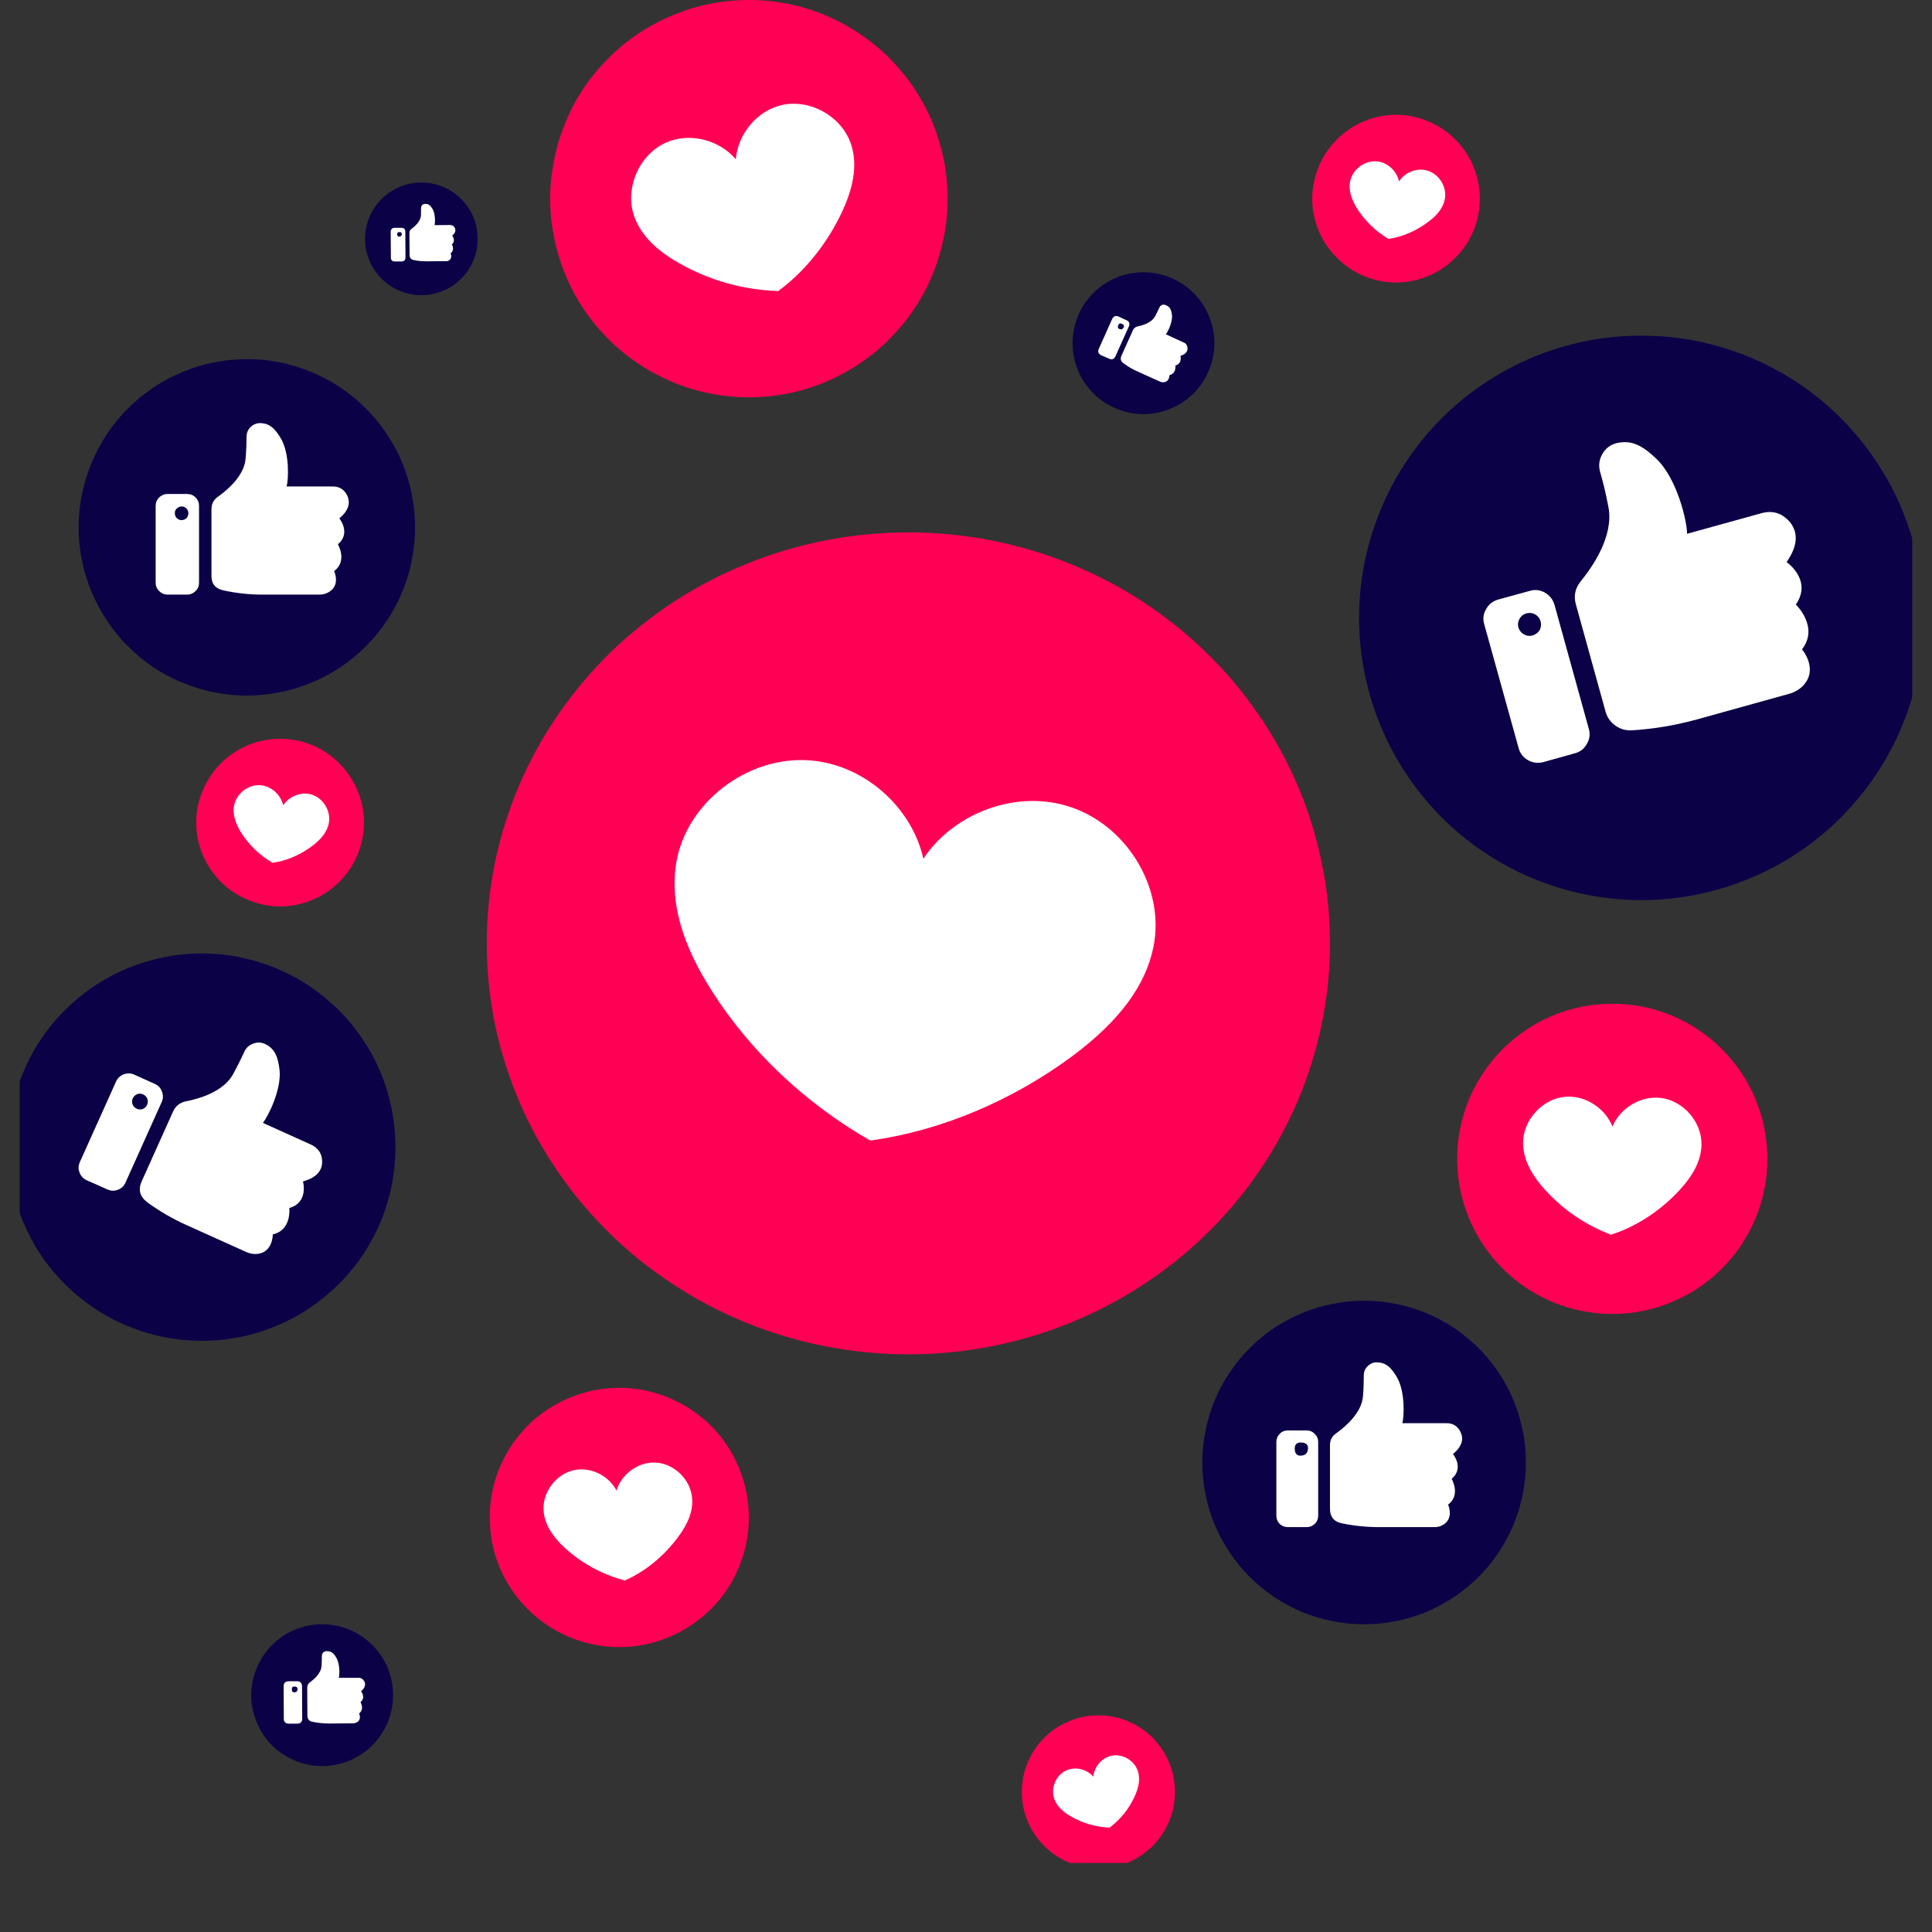
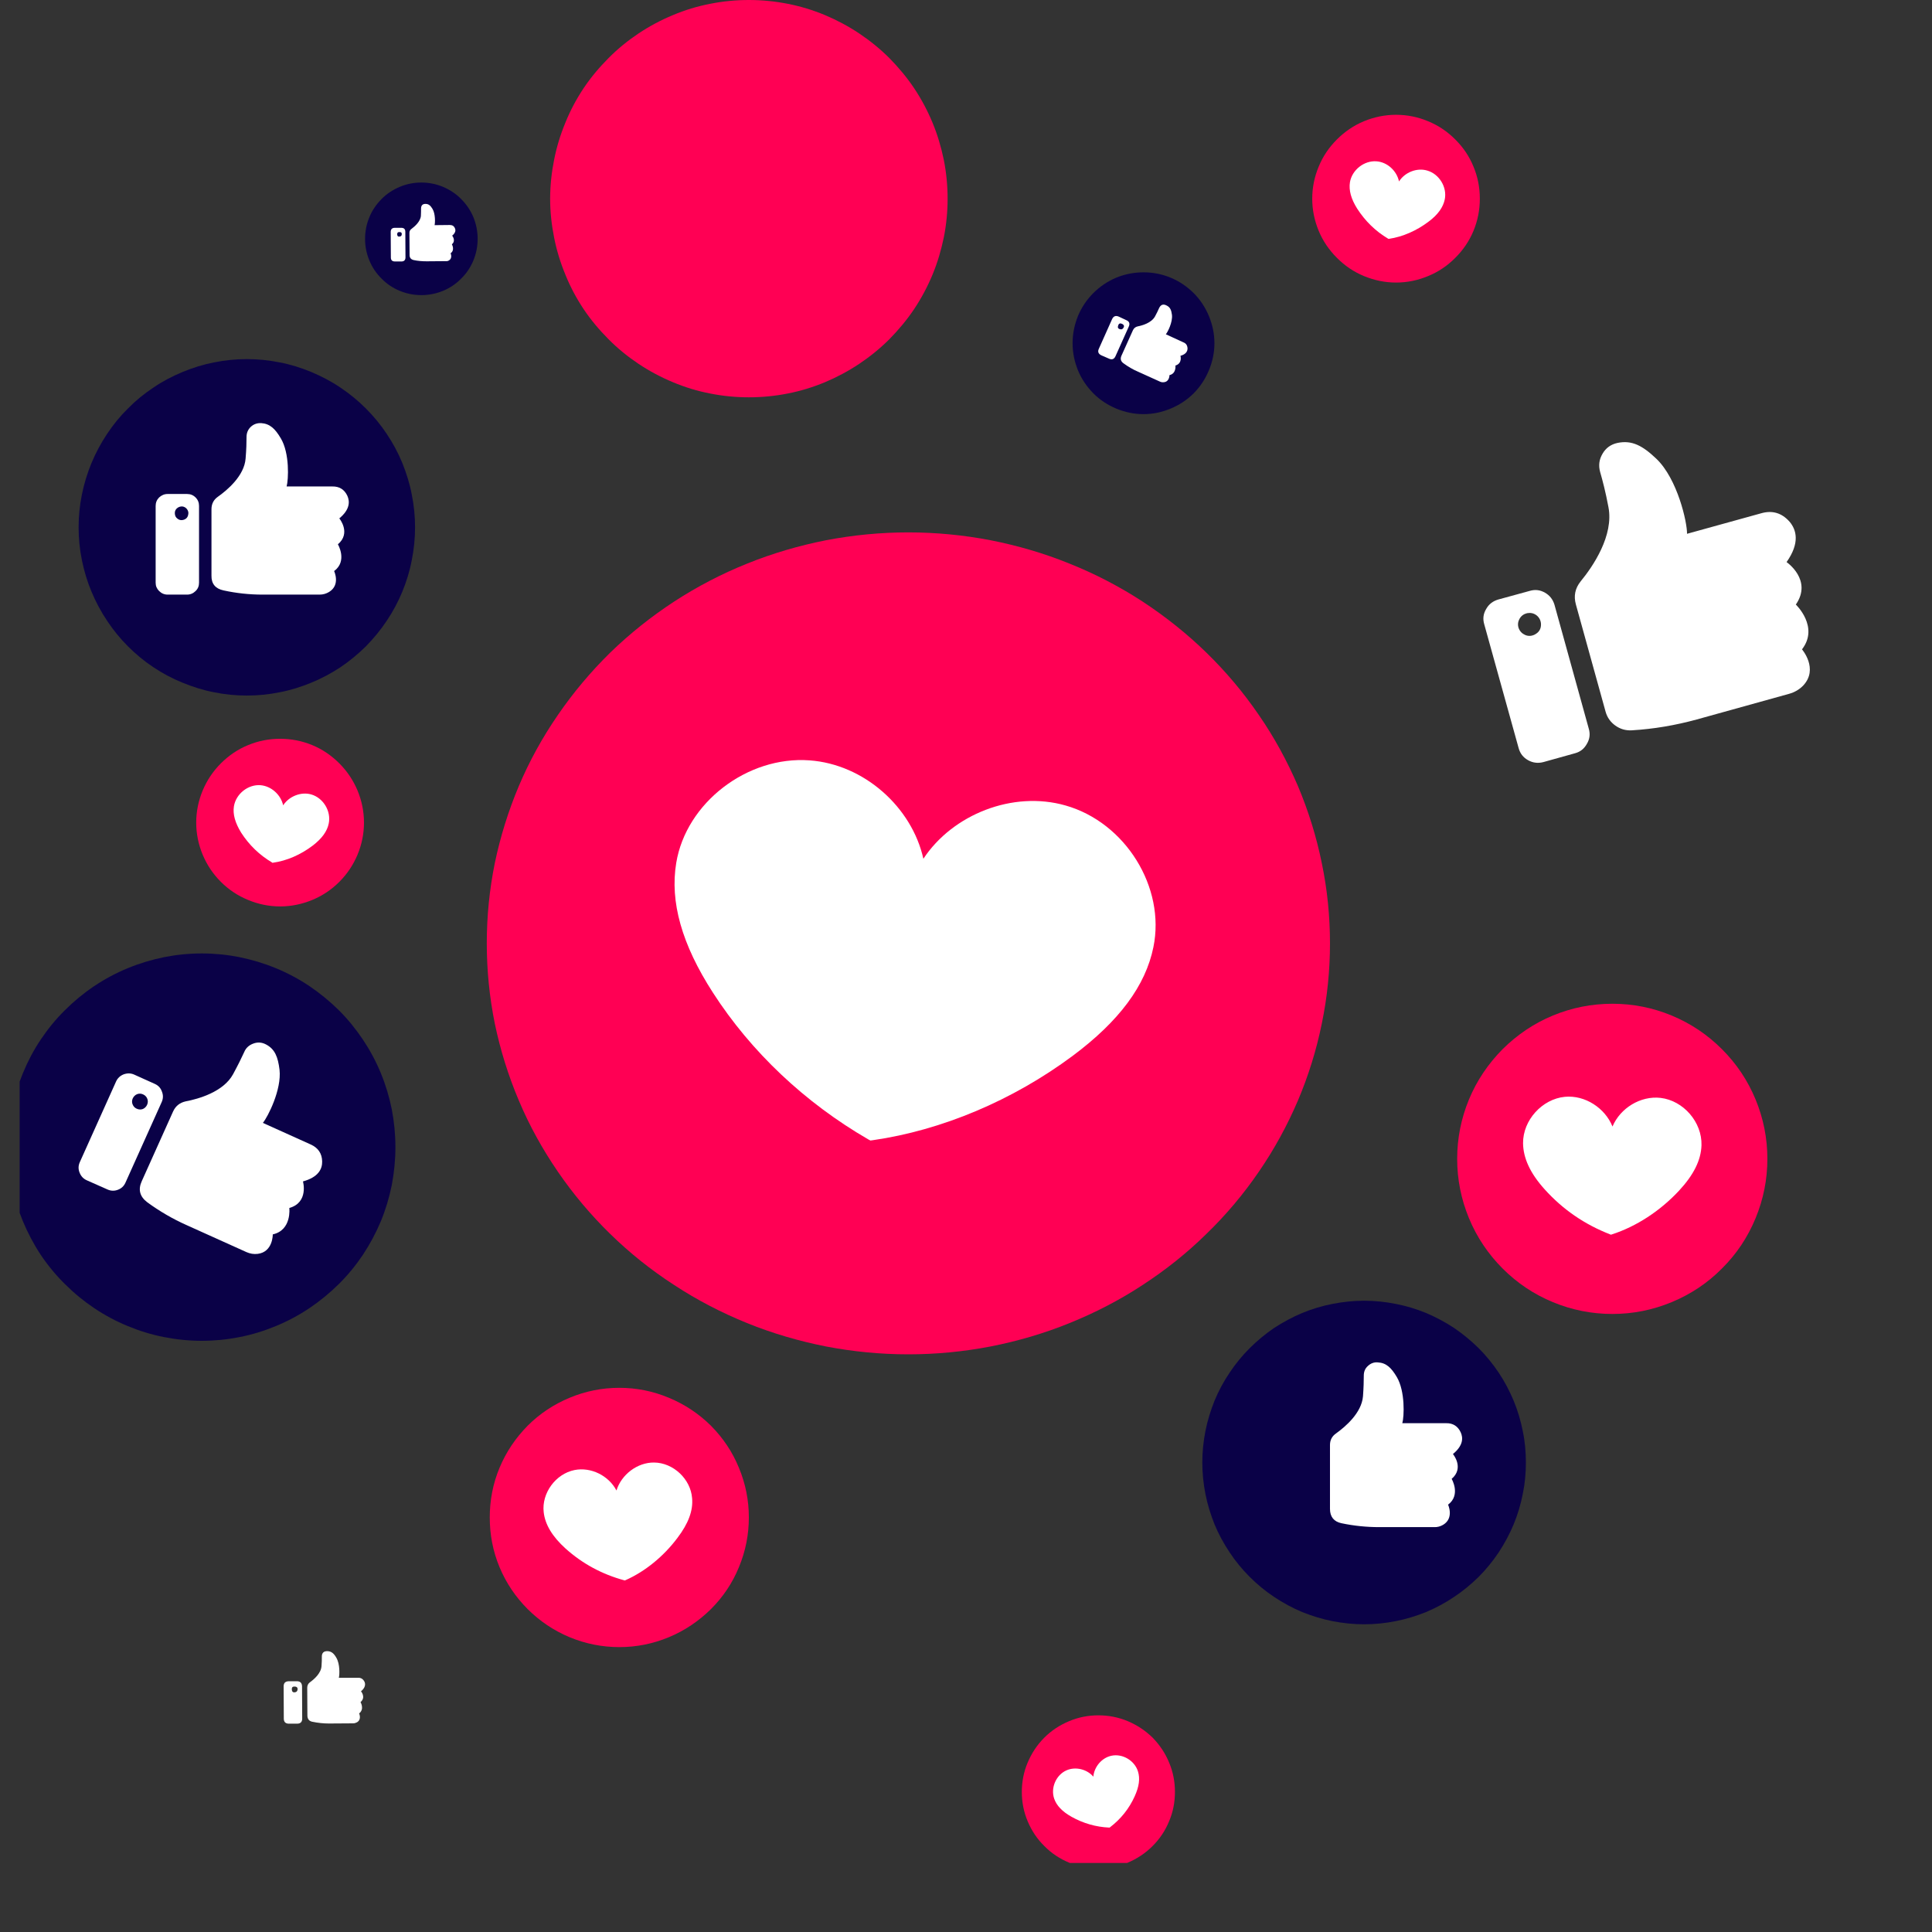
<svg xmlns="http://www.w3.org/2000/svg" width="64" zoomAndPan="magnify" viewBox="0 0 48 48" height="64" preserveAspectRatio="xMidYMid meet" version="1.0">
  <rect x="0" y="0" width="48" height="48" fill="#333333" stroke="none" />
  <defs>
    <clipPath id="658aa3d9a3">
      <path d="M 25 42 L 30 42 L 30 46.285 L 25 46.285 Z M 25 42 " clip-rule="nonzero" />
    </clipPath>
    <clipPath id="7db9783e47">
      <path d="M 33 8 L 47.508 8 L 47.508 23 L 33 23 Z M 33 8 " clip-rule="nonzero" />
    </clipPath>
    <clipPath id="0889bbb44b">
      <path d="M 0.488 23 L 10 23 L 10 34 L 0.488 34 Z M 0.488 23 " clip-rule="nonzero" />
    </clipPath>
  </defs>
  <path fill="#ff0054" d="M 33.043 23.438 C 33.043 24.105 32.977 24.77 32.84 25.43 C 32.707 26.086 32.508 26.727 32.246 27.344 C 31.98 27.965 31.66 28.551 31.277 29.109 C 30.895 29.668 30.461 30.184 29.973 30.656 C 29.488 31.133 28.957 31.555 28.387 31.926 C 27.816 32.301 27.211 32.613 26.574 32.871 C 25.941 33.129 25.285 33.32 24.609 33.453 C 23.938 33.582 23.254 33.648 22.566 33.648 C 21.879 33.648 21.199 33.582 20.523 33.453 C 19.852 33.32 19.195 33.129 18.559 32.871 C 17.926 32.613 17.32 32.301 16.75 31.926 C 16.176 31.555 15.648 31.133 15.16 30.656 C 14.676 30.184 14.242 29.668 13.859 29.109 C 13.477 28.551 13.152 27.965 12.891 27.344 C 12.629 26.727 12.43 26.086 12.293 25.43 C 12.16 24.77 12.094 24.105 12.094 23.438 C 12.094 22.766 12.16 22.102 12.293 21.445 C 12.43 20.789 12.629 20.148 12.891 19.527 C 13.152 18.91 13.477 18.32 13.859 17.766 C 14.242 17.207 14.676 16.691 15.16 16.215 C 15.648 15.742 16.176 15.32 16.75 14.945 C 17.32 14.574 17.926 14.258 18.559 14.004 C 19.195 13.746 19.852 13.555 20.523 13.422 C 21.199 13.293 21.879 13.227 22.566 13.227 C 23.254 13.227 23.938 13.293 24.609 13.422 C 25.285 13.555 25.941 13.746 26.574 14.004 C 27.211 14.258 27.816 14.574 28.387 14.945 C 28.957 15.32 29.488 15.742 29.973 16.215 C 30.461 16.691 30.895 17.207 31.277 17.766 C 31.66 18.32 31.98 18.91 32.246 19.527 C 32.508 20.148 32.707 20.789 32.84 21.445 C 32.977 22.102 33.043 22.766 33.043 23.438 Z M 33.043 23.438 " fill-opacity="1" fill-rule="nonzero" />
  <path fill="#ffffff" d="M 26.473 20.012 C 25.164 19.637 23.668 20.234 22.941 21.336 C 22.656 20.055 21.469 18.988 20.113 18.891 C 18.566 18.777 17.047 19.945 16.801 21.438 C 16.641 22.406 16.938 23.461 17.711 24.66 C 18.66 26.133 19.996 27.395 21.574 28.309 L 21.625 28.336 L 21.684 28.328 C 23.398 28.082 25.16 27.34 26.648 26.234 C 27.801 25.375 28.461 24.492 28.656 23.531 C 28.961 22.047 27.961 20.434 26.473 20.012 Z M 26.473 20.012 " fill-opacity="1" fill-rule="nonzero" />
  <path fill="#ff0054" d="M 9.043 20.438 C 9.043 20.715 8.988 20.98 8.883 21.234 C 8.777 21.488 8.625 21.715 8.43 21.91 C 8.234 22.105 8.012 22.254 7.758 22.359 C 7.5 22.465 7.234 22.52 6.961 22.52 C 6.684 22.52 6.418 22.465 6.164 22.359 C 5.906 22.254 5.684 22.105 5.488 21.91 C 5.293 21.715 5.141 21.488 5.035 21.234 C 4.93 20.98 4.875 20.715 4.875 20.438 C 4.875 20.16 4.93 19.895 5.035 19.641 C 5.141 19.387 5.293 19.16 5.488 18.965 C 5.684 18.77 5.906 18.617 6.164 18.512 C 6.418 18.406 6.684 18.355 6.961 18.355 C 7.234 18.355 7.5 18.406 7.758 18.512 C 8.012 18.617 8.234 18.77 8.43 18.965 C 8.625 19.16 8.777 19.387 8.883 19.641 C 8.988 19.895 9.043 20.16 9.043 20.438 Z M 9.043 20.438 " fill-opacity="1" fill-rule="nonzero" />
  <path fill="#ffffff" d="M 7.734 19.738 C 7.477 19.664 7.18 19.785 7.035 20.008 C 6.977 19.746 6.742 19.531 6.473 19.508 C 6.164 19.484 5.863 19.723 5.812 20.031 C 5.781 20.227 5.84 20.441 5.992 20.688 C 6.191 20.996 6.445 21.242 6.762 21.43 L 6.773 21.438 L 6.781 21.434 C 7.125 21.387 7.473 21.234 7.77 21.008 C 8 20.832 8.129 20.652 8.168 20.457 C 8.23 20.152 8.031 19.824 7.734 19.738 Z M 7.734 19.738 " fill-opacity="1" fill-rule="nonzero" />
  <path fill="#ff0054" d="M 36.766 4.938 C 36.766 5.211 36.715 5.477 36.609 5.734 C 36.504 5.988 36.352 6.211 36.156 6.406 C 35.961 6.602 35.738 6.754 35.48 6.859 C 35.227 6.965 34.961 7.02 34.684 7.02 C 34.41 7.02 34.145 6.965 33.887 6.859 C 33.633 6.754 33.41 6.602 33.215 6.406 C 33.02 6.211 32.867 5.988 32.762 5.734 C 32.656 5.477 32.602 5.211 32.602 4.938 C 32.602 4.66 32.656 4.395 32.762 4.141 C 32.867 3.883 33.02 3.66 33.215 3.465 C 33.41 3.27 33.633 3.117 33.887 3.012 C 34.145 2.906 34.41 2.852 34.684 2.852 C 34.961 2.852 35.227 2.906 35.48 3.012 C 35.738 3.117 35.961 3.27 36.156 3.465 C 36.352 3.66 36.504 3.883 36.609 4.141 C 36.715 4.395 36.766 4.66 36.766 4.938 Z M 36.766 4.938 " fill-opacity="1" fill-rule="nonzero" />
  <path fill="#ffffff" d="M 35.461 4.238 C 35.203 4.16 34.902 4.281 34.758 4.508 C 34.703 4.246 34.469 4.027 34.199 4.008 C 33.891 3.984 33.59 4.223 33.539 4.527 C 33.508 4.727 33.566 4.941 33.719 5.184 C 33.918 5.492 34.172 5.742 34.488 5.93 L 34.496 5.934 L 34.508 5.934 C 34.852 5.883 35.199 5.73 35.496 5.504 C 35.727 5.332 35.855 5.148 35.895 4.953 C 35.957 4.652 35.758 4.324 35.461 4.238 Z M 35.461 4.238 " fill-opacity="1" fill-rule="nonzero" />
  <path fill="#ff0054" d="M 23.543 4.938 C 23.543 5.262 23.512 5.582 23.449 5.898 C 23.383 6.215 23.293 6.523 23.168 6.824 C 23.043 7.125 22.891 7.41 22.711 7.68 C 22.531 7.949 22.324 8.195 22.098 8.426 C 21.867 8.656 21.617 8.859 21.348 9.039 C 21.078 9.219 20.793 9.371 20.496 9.496 C 20.195 9.621 19.887 9.715 19.57 9.777 C 19.25 9.84 18.93 9.871 18.605 9.871 C 18.281 9.871 17.961 9.84 17.645 9.777 C 17.324 9.715 17.016 9.621 16.719 9.496 C 16.418 9.371 16.133 9.219 15.863 9.039 C 15.594 8.859 15.344 8.656 15.117 8.426 C 14.887 8.195 14.68 7.949 14.5 7.68 C 14.32 7.41 14.168 7.125 14.047 6.824 C 13.922 6.523 13.828 6.215 13.766 5.898 C 13.703 5.582 13.668 5.262 13.668 4.938 C 13.668 4.613 13.703 4.289 13.766 3.973 C 13.828 3.656 13.922 3.348 14.047 3.047 C 14.168 2.746 14.32 2.461 14.5 2.191 C 14.68 1.922 14.887 1.676 15.117 1.445 C 15.344 1.215 15.594 1.012 15.863 0.832 C 16.133 0.652 16.418 0.5 16.719 0.375 C 17.016 0.25 17.324 0.156 17.645 0.094 C 17.961 0.031 18.281 0 18.605 0 C 18.93 0 19.25 0.031 19.57 0.094 C 19.887 0.156 20.195 0.25 20.496 0.375 C 20.793 0.5 21.078 0.652 21.348 0.832 C 21.617 1.012 21.867 1.215 22.098 1.445 C 22.324 1.676 22.531 1.922 22.711 2.191 C 22.891 2.461 23.043 2.746 23.168 3.047 C 23.293 3.348 23.383 3.656 23.449 3.973 C 23.512 4.289 23.543 4.613 23.543 4.938 Z M 23.543 4.938 " fill-opacity="1" fill-rule="nonzero" />
-   <path fill="#ffffff" d="M 19.445 2.605 C 18.816 2.738 18.332 3.324 18.281 3.957 C 17.871 3.473 17.133 3.281 16.547 3.543 C 15.879 3.84 15.516 4.676 15.754 5.367 C 15.91 5.816 16.273 6.199 16.867 6.535 C 17.625 6.965 18.438 7.195 19.305 7.23 L 19.332 7.234 L 19.355 7.215 C 20.012 6.73 20.574 6.02 20.941 5.219 C 21.223 4.598 21.293 4.074 21.156 3.621 C 20.945 2.918 20.16 2.457 19.445 2.605 Z M 19.445 2.605 " fill-opacity="1" fill-rule="nonzero" />
  <g clip-path="url(#658aa3d9a3)">
    <path fill="#ff0054" d="M 29.191 44.52 C 29.191 44.773 29.145 45.016 29.047 45.246 C 28.953 45.48 28.812 45.688 28.637 45.863 C 28.457 46.043 28.25 46.18 28.02 46.277 C 27.785 46.375 27.543 46.422 27.289 46.422 C 27.039 46.422 26.793 46.375 26.562 46.277 C 26.328 46.18 26.121 46.043 25.945 45.863 C 25.766 45.688 25.629 45.48 25.531 45.246 C 25.434 45.016 25.387 44.773 25.387 44.52 C 25.387 44.266 25.434 44.023 25.531 43.793 C 25.629 43.559 25.766 43.352 25.945 43.172 C 26.121 42.996 26.328 42.859 26.562 42.762 C 26.793 42.664 27.039 42.617 27.289 42.617 C 27.543 42.617 27.785 42.664 28.02 42.762 C 28.25 42.859 28.457 42.996 28.637 43.172 C 28.812 43.352 28.953 43.559 29.047 43.793 C 29.145 44.023 29.191 44.266 29.191 44.52 Z M 29.191 44.52 " fill-opacity="1" fill-rule="nonzero" />
  </g>
  <path fill="#ffffff" d="M 27.613 43.621 C 27.371 43.672 27.184 43.898 27.164 44.141 C 27.008 43.957 26.723 43.883 26.496 43.984 C 26.238 44.098 26.098 44.418 26.191 44.688 C 26.25 44.859 26.391 45.008 26.621 45.137 C 26.914 45.301 27.227 45.391 27.559 45.406 L 27.57 45.406 L 27.578 45.398 C 27.848 45.191 28.051 44.938 28.191 44.629 C 28.301 44.387 28.328 44.188 28.273 44.012 C 28.191 43.742 27.891 43.562 27.613 43.621 Z M 27.613 43.621 " fill-opacity="1" fill-rule="nonzero" />
  <path fill="#ff0054" d="M 18.605 37.699 C 18.605 38.129 18.523 38.539 18.359 38.934 C 18.199 39.328 17.965 39.676 17.664 39.977 C 17.359 40.277 17.012 40.512 16.617 40.676 C 16.223 40.84 15.812 40.922 15.387 40.922 C 14.961 40.922 14.547 40.84 14.152 40.676 C 13.758 40.512 13.41 40.277 13.109 39.977 C 12.809 39.676 12.574 39.328 12.41 38.934 C 12.246 38.539 12.168 38.129 12.168 37.699 C 12.168 37.273 12.246 36.863 12.41 36.469 C 12.574 36.074 12.809 35.727 13.109 35.422 C 13.41 35.121 13.758 34.891 14.152 34.727 C 14.547 34.562 14.961 34.48 15.387 34.48 C 15.812 34.48 16.223 34.562 16.617 34.727 C 17.012 34.891 17.359 35.121 17.664 35.422 C 17.965 35.727 18.199 36.074 18.359 36.469 C 18.523 36.863 18.605 37.273 18.605 37.699 Z M 18.605 37.699 " fill-opacity="1" fill-rule="nonzero" />
  <path fill="#ffffff" d="M 16.25 36.336 C 15.832 36.332 15.438 36.637 15.316 37.031 C 15.125 36.664 14.684 36.441 14.273 36.523 C 13.805 36.617 13.453 37.098 13.508 37.57 C 13.543 37.879 13.723 38.176 14.051 38.473 C 14.473 38.852 14.961 39.113 15.508 39.262 L 15.523 39.266 L 15.543 39.258 C 16.027 39.043 16.488 38.668 16.832 38.207 C 17.102 37.852 17.223 37.531 17.195 37.223 C 17.16 36.746 16.727 36.34 16.25 36.336 Z M 16.25 36.336 " fill-opacity="1" fill-rule="nonzero" />
  <g clip-path="url(#7db9783e47)">
-     <path fill="#0a0147" d="M 47.789 15.352 C 47.789 15.809 47.746 16.266 47.656 16.719 C 47.566 17.168 47.434 17.609 47.258 18.031 C 47.082 18.457 46.863 18.863 46.609 19.246 C 46.352 19.629 46.062 19.98 45.738 20.309 C 45.41 20.633 45.059 20.926 44.676 21.18 C 44.293 21.438 43.887 21.652 43.461 21.828 C 43.035 22.004 42.598 22.137 42.148 22.227 C 41.695 22.316 41.238 22.363 40.777 22.363 C 40.316 22.363 39.863 22.316 39.41 22.227 C 38.961 22.137 38.52 22.004 38.094 21.828 C 37.672 21.652 37.266 21.438 36.883 21.18 C 36.5 20.926 36.145 20.633 35.82 20.309 C 35.496 19.98 35.203 19.629 34.949 19.246 C 34.691 18.863 34.477 18.457 34.301 18.031 C 34.125 17.609 33.992 17.168 33.902 16.719 C 33.812 16.266 33.766 15.809 33.766 15.352 C 33.766 14.891 33.812 14.434 33.902 13.98 C 33.992 13.531 34.125 13.094 34.301 12.668 C 34.477 12.242 34.691 11.836 34.949 11.453 C 35.203 11.07 35.496 10.719 35.82 10.391 C 36.145 10.066 36.5 9.777 36.883 9.52 C 37.266 9.266 37.672 9.047 38.094 8.871 C 38.52 8.695 38.961 8.562 39.41 8.473 C 39.863 8.383 40.316 8.34 40.777 8.34 C 41.238 8.34 41.695 8.383 42.148 8.473 C 42.598 8.562 43.035 8.695 43.461 8.871 C 43.887 9.047 44.293 9.266 44.676 9.52 C 45.059 9.777 45.41 10.066 45.738 10.391 C 46.062 10.719 46.352 11.07 46.609 11.453 C 46.863 11.836 47.082 12.242 47.258 12.668 C 47.434 13.094 47.566 13.531 47.656 13.98 C 47.746 14.434 47.789 14.891 47.789 15.352 Z M 47.789 15.352 " fill-opacity="1" fill-rule="nonzero" />
-   </g>
+     </g>
  <path fill="#ffffff" d="M 44.387 13.965 C 44.723 13.488 44.633 13.164 44.461 12.961 C 44.266 12.742 44.031 12.672 43.75 12.754 L 41.914 13.262 C 41.918 12.973 41.676 11.898 41.152 11.398 C 40.812 11.074 40.547 10.93 40.188 11.004 C 40.023 11.039 39.898 11.129 39.816 11.27 C 39.73 11.414 39.711 11.562 39.754 11.723 C 39.816 11.938 39.891 12.223 39.961 12.598 C 40.098 13.305 39.578 14.07 39.27 14.445 C 39.133 14.617 39.094 14.805 39.152 15.016 L 39.891 17.684 C 39.93 17.824 40.012 17.941 40.133 18.027 C 40.254 18.113 40.387 18.152 40.535 18.145 C 41.086 18.113 41.625 18.02 42.156 17.875 L 44.449 17.238 C 44.586 17.199 44.703 17.133 44.801 17.031 C 45.188 16.617 44.77 16.133 44.77 16.133 C 45.203 15.574 44.617 15.02 44.617 15.02 C 45.039 14.41 44.387 13.965 44.387 13.965 Z M 44.387 13.965 " fill-opacity="1" fill-rule="nonzero" />
  <path fill="#ffffff" d="M 38.008 14.68 L 37.223 14.895 C 37.09 14.934 36.988 15.012 36.922 15.133 C 36.852 15.25 36.836 15.375 36.875 15.508 L 37.73 18.586 C 37.766 18.719 37.844 18.82 37.965 18.887 C 38.082 18.953 38.211 18.969 38.344 18.934 L 39.129 18.715 C 39.262 18.68 39.359 18.602 39.426 18.48 C 39.496 18.363 39.512 18.238 39.473 18.105 L 38.621 15.027 C 38.582 14.895 38.504 14.793 38.387 14.727 C 38.266 14.656 38.141 14.641 38.008 14.68 Z M 38.129 15.766 C 38.051 15.805 37.973 15.809 37.895 15.777 C 37.816 15.742 37.762 15.688 37.73 15.605 C 37.703 15.523 37.711 15.449 37.754 15.371 C 37.797 15.297 37.859 15.254 37.941 15.234 C 38.027 15.219 38.102 15.234 38.172 15.285 C 38.238 15.336 38.277 15.406 38.285 15.492 C 38.293 15.617 38.242 15.707 38.129 15.766 Z M 38.129 15.766 " fill-opacity="1" fill-rule="nonzero" />
  <path fill="#0a0147" d="M 10.312 13.102 C 10.312 13.375 10.285 13.648 10.23 13.918 C 10.18 14.188 10.098 14.449 9.996 14.699 C 9.891 14.953 9.762 15.195 9.609 15.422 C 9.457 15.652 9.281 15.863 9.09 16.059 C 8.895 16.25 8.684 16.426 8.457 16.578 C 8.227 16.73 7.984 16.859 7.734 16.961 C 7.48 17.066 7.219 17.148 6.949 17.199 C 6.68 17.254 6.406 17.281 6.133 17.281 C 5.859 17.281 5.586 17.254 5.316 17.199 C 5.051 17.148 4.789 17.066 4.535 16.961 C 4.281 16.859 4.039 16.73 3.812 16.578 C 3.582 16.426 3.371 16.25 3.18 16.059 C 2.984 15.863 2.812 15.652 2.66 15.422 C 2.508 15.195 2.379 14.953 2.273 14.699 C 2.168 14.449 2.09 14.188 2.035 13.918 C 1.98 13.648 1.953 13.375 1.953 13.102 C 1.953 12.828 1.98 12.555 2.035 12.285 C 2.09 12.016 2.168 11.758 2.273 11.504 C 2.379 11.25 2.508 11.008 2.66 10.781 C 2.812 10.551 2.984 10.34 3.18 10.148 C 3.371 9.953 3.582 9.781 3.812 9.629 C 4.039 9.473 4.281 9.348 4.535 9.242 C 4.789 9.137 5.051 9.055 5.316 9.004 C 5.586 8.949 5.859 8.922 6.133 8.922 C 6.406 8.922 6.68 8.949 6.949 9.004 C 7.219 9.055 7.48 9.137 7.734 9.242 C 7.984 9.348 8.227 9.473 8.457 9.629 C 8.684 9.781 8.895 9.953 9.09 10.148 C 9.281 10.34 9.457 10.551 9.609 10.781 C 9.762 11.008 9.891 11.25 9.996 11.504 C 10.098 11.758 10.18 12.016 10.23 12.285 C 10.285 12.555 10.312 12.828 10.312 13.102 Z M 10.312 13.102 " fill-opacity="1" fill-rule="nonzero" />
  <path fill="#ffffff" d="M 8.43 12.879 C 8.695 12.66 8.695 12.461 8.629 12.316 C 8.555 12.16 8.43 12.082 8.254 12.086 L 7.121 12.086 C 7.168 11.918 7.199 11.262 6.977 10.891 C 6.836 10.652 6.707 10.527 6.488 10.512 C 6.387 10.508 6.301 10.539 6.23 10.605 C 6.16 10.672 6.125 10.758 6.125 10.855 C 6.125 10.988 6.121 11.168 6.102 11.391 C 6.07 11.82 5.648 12.176 5.41 12.344 C 5.305 12.418 5.254 12.523 5.254 12.652 L 5.254 14.301 C 5.25 14.504 5.352 14.625 5.551 14.668 C 5.871 14.738 6.195 14.773 6.523 14.773 L 7.941 14.773 C 8.027 14.773 8.105 14.75 8.176 14.707 C 8.465 14.531 8.301 14.188 8.301 14.188 C 8.641 13.938 8.395 13.523 8.395 13.523 C 8.73 13.242 8.43 12.879 8.43 12.879 Z M 8.43 12.879 " fill-opacity="1" fill-rule="nonzero" />
  <path fill="#ffffff" d="M 4.648 12.273 L 4.164 12.273 C 4.082 12.273 4.012 12.305 3.953 12.359 C 3.895 12.418 3.867 12.488 3.867 12.57 L 3.867 14.477 C 3.867 14.559 3.895 14.625 3.953 14.684 C 4.012 14.742 4.082 14.773 4.164 14.773 L 4.648 14.773 C 4.73 14.773 4.801 14.742 4.859 14.684 C 4.918 14.629 4.945 14.559 4.945 14.477 L 4.945 12.57 C 4.945 12.488 4.918 12.418 4.859 12.359 C 4.801 12.301 4.73 12.273 4.648 12.273 Z M 4.547 12.918 C 4.496 12.93 4.449 12.918 4.41 12.887 C 4.367 12.855 4.348 12.816 4.344 12.762 C 4.34 12.711 4.355 12.668 4.391 12.633 C 4.43 12.598 4.473 12.582 4.523 12.582 C 4.574 12.586 4.613 12.609 4.645 12.648 C 4.676 12.691 4.688 12.734 4.676 12.785 C 4.664 12.859 4.617 12.902 4.547 12.918 Z M 4.547 12.918 " fill-opacity="1" fill-rule="nonzero" />
  <g clip-path="url(#0889bbb44b)">
    <path fill="#0a0147" d="M 9.824 28.5 C 9.824 28.816 9.793 29.129 9.734 29.441 C 9.672 29.75 9.582 30.051 9.461 30.344 C 9.34 30.633 9.191 30.91 9.016 31.176 C 8.84 31.438 8.641 31.68 8.418 31.902 C 8.191 32.125 7.949 32.324 7.688 32.5 C 7.426 32.676 7.148 32.824 6.855 32.945 C 6.562 33.066 6.262 33.16 5.953 33.219 C 5.645 33.281 5.328 33.312 5.016 33.312 C 4.699 33.312 4.387 33.281 4.074 33.219 C 3.766 33.16 3.465 33.066 3.172 32.945 C 2.879 32.824 2.602 32.676 2.34 32.5 C 2.078 32.324 1.836 32.125 1.613 31.902 C 1.387 31.68 1.188 31.438 1.012 31.176 C 0.836 30.91 0.691 30.633 0.57 30.344 C 0.449 30.051 0.355 29.75 0.293 29.441 C 0.234 29.129 0.203 28.816 0.203 28.5 C 0.203 28.184 0.234 27.871 0.293 27.562 C 0.355 27.254 0.449 26.953 0.57 26.66 C 0.691 26.367 0.836 26.09 1.012 25.828 C 1.188 25.566 1.387 25.32 1.613 25.098 C 1.836 24.875 2.078 24.676 2.34 24.5 C 2.602 24.324 2.879 24.176 3.172 24.055 C 3.465 23.934 3.766 23.844 4.074 23.781 C 4.387 23.719 4.699 23.688 5.016 23.688 C 5.328 23.688 5.645 23.719 5.953 23.781 C 6.262 23.844 6.562 23.934 6.855 24.055 C 7.148 24.176 7.426 24.324 7.688 24.5 C 7.949 24.676 8.191 24.875 8.418 25.098 C 8.641 25.32 8.84 25.566 9.016 25.828 C 9.191 26.09 9.34 26.367 9.461 26.66 C 9.582 26.953 9.672 27.254 9.734 27.562 C 9.793 27.871 9.824 28.184 9.824 28.5 Z M 9.824 28.5 " fill-opacity="1" fill-rule="nonzero" />
  </g>
  <path fill="#ffffff" d="M 7.527 29.352 C 7.914 29.246 8.008 29.039 8.004 28.855 C 8 28.656 7.902 28.516 7.719 28.434 L 6.531 27.898 C 6.656 27.746 7 27.07 6.945 26.578 C 6.906 26.262 6.832 26.066 6.609 25.949 C 6.508 25.895 6.402 25.887 6.297 25.926 C 6.188 25.965 6.109 26.035 6.066 26.141 C 6.004 26.277 5.914 26.461 5.789 26.691 C 5.551 27.125 4.941 27.301 4.613 27.363 C 4.469 27.395 4.363 27.477 4.301 27.613 L 3.523 29.344 C 3.426 29.555 3.473 29.73 3.66 29.871 C 3.965 30.094 4.293 30.285 4.637 30.438 L 6.125 31.109 C 6.215 31.148 6.305 31.164 6.402 31.152 C 6.785 31.105 6.777 30.668 6.777 30.668 C 7.254 30.562 7.188 30.012 7.188 30.012 C 7.676 29.875 7.527 29.352 7.527 29.352 Z M 7.527 29.352 " fill-opacity="1" fill-rule="nonzero" />
  <path fill="#ffffff" d="M 3.848 26.93 L 3.336 26.699 C 3.25 26.66 3.164 26.66 3.074 26.691 C 2.984 26.727 2.922 26.785 2.883 26.871 L 1.984 28.871 C 1.945 28.957 1.941 29.043 1.977 29.133 C 2.012 29.223 2.07 29.285 2.156 29.324 L 2.668 29.551 C 2.754 29.59 2.84 29.594 2.93 29.559 C 3.016 29.527 3.078 29.469 3.117 29.383 L 4.016 27.383 C 4.055 27.297 4.059 27.211 4.023 27.121 C 3.992 27.031 3.934 26.969 3.848 26.93 Z M 3.434 27.559 C 3.375 27.543 3.332 27.512 3.305 27.461 C 3.277 27.41 3.273 27.355 3.293 27.301 C 3.316 27.246 3.352 27.207 3.406 27.184 C 3.461 27.164 3.516 27.168 3.566 27.195 C 3.621 27.223 3.652 27.266 3.668 27.324 C 3.68 27.379 3.668 27.434 3.637 27.48 C 3.586 27.551 3.516 27.578 3.434 27.559 Z M 3.434 27.559 " fill-opacity="1" fill-rule="nonzero" />
  <path fill="#0a0147" d="M 30.172 8.527 C 30.172 8.762 30.125 8.984 30.035 9.199 C 29.945 9.418 29.82 9.605 29.656 9.773 C 29.488 9.938 29.301 10.062 29.082 10.152 C 28.867 10.242 28.645 10.289 28.41 10.289 C 28.176 10.289 27.953 10.242 27.734 10.152 C 27.52 10.062 27.328 9.938 27.164 9.773 C 27 9.605 26.871 9.418 26.781 9.199 C 26.695 8.984 26.648 8.762 26.648 8.527 C 26.648 8.293 26.695 8.07 26.781 7.852 C 26.871 7.637 27 7.445 27.164 7.281 C 27.328 7.117 27.52 6.988 27.734 6.898 C 27.953 6.809 28.176 6.766 28.41 6.766 C 28.645 6.766 28.867 6.809 29.082 6.898 C 29.301 6.988 29.488 7.117 29.656 7.281 C 29.82 7.445 29.945 7.637 30.035 7.852 C 30.125 8.07 30.172 8.293 30.172 8.527 Z M 30.172 8.527 " fill-opacity="1" fill-rule="nonzero" />
  <path fill="#ffffff" d="M 29.328 8.84 C 29.469 8.801 29.504 8.723 29.504 8.656 C 29.5 8.582 29.469 8.531 29.398 8.504 L 28.965 8.305 C 29.012 8.25 29.137 8.004 29.117 7.824 C 29.102 7.707 29.074 7.637 28.992 7.594 C 28.902 7.543 28.836 7.566 28.793 7.664 C 28.773 7.715 28.738 7.781 28.695 7.863 C 28.605 8.023 28.383 8.086 28.266 8.109 C 28.211 8.121 28.172 8.152 28.148 8.203 L 27.863 8.836 C 27.828 8.914 27.844 8.977 27.914 9.027 C 28.027 9.109 28.145 9.18 28.273 9.234 L 28.816 9.48 C 28.848 9.496 28.883 9.5 28.918 9.496 C 29.059 9.48 29.055 9.32 29.055 9.32 C 29.23 9.281 29.203 9.082 29.203 9.082 C 29.383 9.027 29.328 8.84 29.328 8.84 Z M 29.328 8.84 " fill-opacity="1" fill-rule="nonzero" />
  <path fill="#ffffff" d="M 27.98 7.953 L 27.797 7.867 C 27.719 7.832 27.664 7.855 27.629 7.93 L 27.301 8.664 C 27.266 8.738 27.289 8.793 27.363 8.828 L 27.551 8.91 C 27.625 8.945 27.68 8.926 27.715 8.848 L 28.043 8.117 C 28.078 8.043 28.059 7.984 27.98 7.953 Z M 27.832 8.18 C 27.777 8.168 27.762 8.137 27.781 8.086 C 27.797 8.035 27.832 8.023 27.879 8.047 C 27.93 8.074 27.938 8.109 27.906 8.152 C 27.887 8.18 27.863 8.188 27.832 8.18 Z M 27.832 8.18 " fill-opacity="1" fill-rule="nonzero" />
-   <path fill="#0a0147" d="M 9.766 42.117 C 9.766 42.352 9.719 42.574 9.633 42.789 C 9.543 43.008 9.414 43.195 9.25 43.363 C 9.086 43.527 8.895 43.652 8.68 43.742 C 8.461 43.832 8.238 43.879 8.004 43.879 C 7.77 43.879 7.547 43.832 7.332 43.742 C 7.113 43.652 6.926 43.527 6.758 43.363 C 6.594 43.195 6.469 43.008 6.379 42.789 C 6.289 42.574 6.242 42.352 6.242 42.117 C 6.242 41.883 6.289 41.66 6.379 41.441 C 6.469 41.227 6.594 41.035 6.758 40.871 C 6.926 40.707 7.113 40.578 7.332 40.488 C 7.547 40.398 7.77 40.355 8.004 40.355 C 8.238 40.355 8.461 40.398 8.68 40.488 C 8.895 40.578 9.086 40.707 9.25 40.871 C 9.414 41.035 9.543 41.227 9.633 41.441 C 9.719 41.66 9.766 41.883 9.766 42.117 Z M 9.766 42.117 " fill-opacity="1" fill-rule="nonzero" />
  <path fill="#ffffff" d="M 8.969 42.02 C 9.082 41.926 9.082 41.84 9.055 41.781 C 9.02 41.715 8.969 41.68 8.895 41.684 L 8.418 41.684 C 8.438 41.613 8.449 41.34 8.355 41.184 C 8.297 41.082 8.238 41.031 8.148 41.023 C 8.043 41.016 7.992 41.066 7.996 41.168 C 7.996 41.227 7.996 41.301 7.988 41.395 C 7.977 41.574 7.797 41.727 7.699 41.797 C 7.656 41.828 7.633 41.875 7.633 41.93 L 7.637 42.621 C 7.637 42.707 7.68 42.762 7.762 42.777 C 7.898 42.805 8.035 42.82 8.172 42.82 L 8.773 42.816 C 8.809 42.816 8.84 42.805 8.871 42.789 C 8.992 42.715 8.922 42.57 8.922 42.57 C 9.062 42.461 8.957 42.289 8.957 42.289 C 9.098 42.168 8.969 42.02 8.969 42.02 Z M 8.969 42.02 " fill-opacity="1" fill-rule="nonzero" />
  <path fill="#ffffff" d="M 7.375 41.77 L 7.172 41.77 C 7.09 41.773 7.047 41.812 7.047 41.898 L 7.051 42.699 C 7.051 42.781 7.094 42.824 7.176 42.824 L 7.383 42.824 C 7.465 42.824 7.508 42.781 7.508 42.699 L 7.504 41.895 C 7.5 41.812 7.461 41.77 7.375 41.77 Z M 7.336 42.043 C 7.281 42.055 7.254 42.031 7.25 41.977 C 7.246 41.922 7.27 41.898 7.324 41.902 C 7.379 41.906 7.402 41.934 7.391 41.988 C 7.383 42.02 7.367 42.035 7.336 42.043 Z M 7.336 42.043 " fill-opacity="1" fill-rule="nonzero" />
  <path fill="#0a0147" d="M 11.867 5.934 C 11.867 6.121 11.832 6.297 11.762 6.469 C 11.691 6.641 11.59 6.793 11.457 6.922 C 11.328 7.055 11.176 7.156 11.004 7.227 C 10.832 7.297 10.652 7.332 10.469 7.332 C 10.281 7.332 10.105 7.297 9.934 7.227 C 9.762 7.156 9.609 7.055 9.48 6.922 C 9.348 6.793 9.246 6.641 9.176 6.469 C 9.105 6.297 9.07 6.121 9.07 5.934 C 9.07 5.75 9.105 5.57 9.176 5.398 C 9.246 5.227 9.348 5.078 9.48 4.945 C 9.609 4.812 9.762 4.715 9.934 4.641 C 10.105 4.57 10.281 4.535 10.469 4.535 C 10.652 4.535 10.832 4.57 11.004 4.641 C 11.176 4.715 11.328 4.812 11.457 4.945 C 11.59 5.078 11.691 5.227 11.762 5.398 C 11.832 5.57 11.867 5.75 11.867 5.934 Z M 11.867 5.934 " fill-opacity="1" fill-rule="nonzero" />
  <path fill="#ffffff" d="M 11.234 5.855 C 11.324 5.781 11.324 5.715 11.301 5.668 C 11.277 5.613 11.234 5.59 11.176 5.59 L 10.797 5.594 C 10.812 5.535 10.82 5.316 10.746 5.191 C 10.699 5.113 10.656 5.07 10.582 5.066 C 10.5 5.062 10.461 5.102 10.461 5.184 C 10.461 5.227 10.461 5.285 10.457 5.363 C 10.445 5.504 10.305 5.625 10.227 5.684 C 10.191 5.707 10.172 5.742 10.172 5.785 L 10.176 6.336 C 10.176 6.406 10.211 6.445 10.277 6.461 C 10.383 6.484 10.492 6.492 10.602 6.492 L 11.078 6.488 C 11.105 6.492 11.133 6.484 11.156 6.469 C 11.25 6.41 11.195 6.293 11.195 6.293 C 11.309 6.211 11.227 6.07 11.227 6.07 C 11.336 5.977 11.234 5.855 11.234 5.855 Z M 11.234 5.855 " fill-opacity="1" fill-rule="nonzero" />
  <path fill="#ffffff" d="M 9.969 5.66 L 9.809 5.66 C 9.742 5.66 9.707 5.695 9.707 5.762 L 9.711 6.398 C 9.711 6.465 9.746 6.496 9.812 6.496 L 9.977 6.496 C 10.039 6.496 10.074 6.461 10.074 6.395 L 10.07 5.758 C 10.07 5.691 10.035 5.66 9.969 5.66 Z M 9.938 5.875 C 9.895 5.887 9.871 5.867 9.867 5.824 C 9.867 5.781 9.887 5.762 9.93 5.766 C 9.973 5.766 9.988 5.789 9.98 5.832 C 9.977 5.855 9.961 5.871 9.938 5.875 Z M 9.938 5.875 " fill-opacity="1" fill-rule="nonzero" />
  <path fill="#ff0054" d="M 43.91 28.793 C 43.91 29.301 43.812 29.793 43.617 30.266 C 43.422 30.738 43.145 31.156 42.781 31.516 C 42.422 31.879 42.004 32.156 41.531 32.352 C 41.059 32.547 40.57 32.645 40.059 32.645 C 39.547 32.645 39.055 32.547 38.582 32.352 C 38.109 32.156 37.695 31.879 37.332 31.516 C 36.973 31.156 36.691 30.738 36.496 30.266 C 36.301 29.793 36.203 29.301 36.203 28.793 C 36.203 28.281 36.301 27.789 36.496 27.316 C 36.691 26.844 36.973 26.43 37.332 26.066 C 37.695 25.707 38.109 25.426 38.582 25.23 C 39.055 25.035 39.547 24.938 40.059 24.938 C 40.57 24.938 41.059 25.035 41.531 25.23 C 42.004 25.426 42.422 25.707 42.781 26.066 C 43.145 26.43 43.422 26.844 43.617 27.316 C 43.812 27.789 43.91 28.281 43.91 28.793 Z M 43.91 28.793 " fill-opacity="1" fill-rule="nonzero" />
  <path fill="#ffffff" d="M 41.258 27.277 C 40.758 27.219 40.254 27.531 40.062 27.988 C 39.875 27.527 39.379 27.203 38.879 27.25 C 38.312 27.305 37.836 27.832 37.84 28.402 C 37.844 28.773 38.016 29.148 38.375 29.547 C 38.828 30.051 39.371 30.422 40.004 30.668 L 40.023 30.676 L 40.047 30.668 C 40.652 30.473 41.246 30.086 41.715 29.582 C 42.078 29.191 42.262 28.824 42.273 28.453 C 42.289 27.879 41.824 27.344 41.258 27.277 Z M 41.258 27.277 " fill-opacity="1" fill-rule="nonzero" />
  <path fill="#0a0147" d="M 37.91 36.336 C 37.91 36.598 37.887 36.859 37.832 37.121 C 37.781 37.379 37.707 37.629 37.605 37.875 C 37.504 38.117 37.379 38.348 37.234 38.57 C 37.086 38.789 36.922 38.992 36.734 39.18 C 36.547 39.363 36.344 39.531 36.125 39.676 C 35.906 39.824 35.672 39.949 35.43 40.051 C 35.188 40.148 34.934 40.227 34.676 40.277 C 34.418 40.328 34.156 40.355 33.891 40.355 C 33.629 40.355 33.367 40.328 33.105 40.277 C 32.848 40.227 32.598 40.148 32.352 40.051 C 32.109 39.949 31.879 39.824 31.656 39.676 C 31.438 39.531 31.234 39.363 31.051 39.18 C 30.863 38.992 30.695 38.789 30.551 38.57 C 30.402 38.348 30.277 38.117 30.176 37.875 C 30.078 37.629 30 37.379 29.949 37.121 C 29.898 36.859 29.871 36.598 29.871 36.336 C 29.871 36.07 29.898 35.809 29.949 35.551 C 30 35.293 30.078 35.043 30.176 34.797 C 30.277 34.555 30.402 34.32 30.551 34.102 C 30.695 33.883 30.863 33.68 31.051 33.492 C 31.234 33.309 31.438 33.141 31.656 32.992 C 31.879 32.848 32.109 32.723 32.352 32.621 C 32.598 32.52 32.848 32.445 33.105 32.395 C 33.367 32.344 33.629 32.316 33.891 32.316 C 34.156 32.316 34.418 32.344 34.676 32.395 C 34.934 32.445 35.188 32.52 35.43 32.621 C 35.672 32.723 35.906 32.848 36.125 32.992 C 36.344 33.141 36.547 33.309 36.734 33.492 C 36.922 33.68 37.086 33.883 37.234 34.102 C 37.379 34.32 37.504 34.555 37.605 34.797 C 37.707 35.043 37.781 35.293 37.832 35.551 C 37.887 35.809 37.91 36.07 37.91 36.336 Z M 37.91 36.336 " fill-opacity="1" fill-rule="nonzero" />
  <path fill="#ffffff" d="M 36.098 36.125 C 36.355 35.914 36.355 35.723 36.289 35.582 C 36.219 35.434 36.098 35.355 35.93 35.359 L 34.84 35.359 C 34.887 35.199 34.914 34.566 34.703 34.211 C 34.566 33.98 34.441 33.859 34.23 33.848 C 34.137 33.84 34.055 33.871 33.984 33.938 C 33.914 34 33.883 34.082 33.883 34.176 C 33.883 34.305 33.879 34.477 33.863 34.691 C 33.828 35.105 33.426 35.445 33.199 35.609 C 33.094 35.68 33.043 35.777 33.043 35.902 L 33.043 37.488 C 33.043 37.684 33.141 37.805 33.328 37.844 C 33.641 37.91 33.953 37.941 34.266 37.941 L 35.633 37.941 C 35.711 37.945 35.789 37.922 35.855 37.883 C 36.133 37.715 35.977 37.383 35.977 37.383 C 36.301 37.141 36.066 36.742 36.066 36.742 C 36.387 36.469 36.098 36.125 36.098 36.125 Z M 36.098 36.125 " fill-opacity="1" fill-rule="nonzero" />
-   <path fill="#ffffff" d="M 32.461 35.539 L 31.996 35.539 C 31.918 35.539 31.848 35.566 31.793 35.625 C 31.738 35.68 31.711 35.746 31.711 35.824 L 31.711 37.656 C 31.711 37.734 31.738 37.805 31.793 37.859 C 31.848 37.914 31.918 37.941 31.996 37.941 L 32.461 37.941 C 32.543 37.941 32.609 37.914 32.664 37.859 C 32.723 37.805 32.75 37.734 32.75 37.656 L 32.75 35.824 C 32.75 35.746 32.723 35.68 32.664 35.625 C 32.609 35.566 32.543 35.539 32.461 35.539 Z M 32.363 36.16 C 32.242 36.184 32.176 36.133 32.168 36.012 C 32.16 35.887 32.219 35.828 32.344 35.84 C 32.465 35.848 32.516 35.91 32.492 36.031 C 32.477 36.102 32.434 36.145 32.363 36.16 Z M 32.363 36.16 " fill-opacity="1" fill-rule="nonzero" />
</svg>